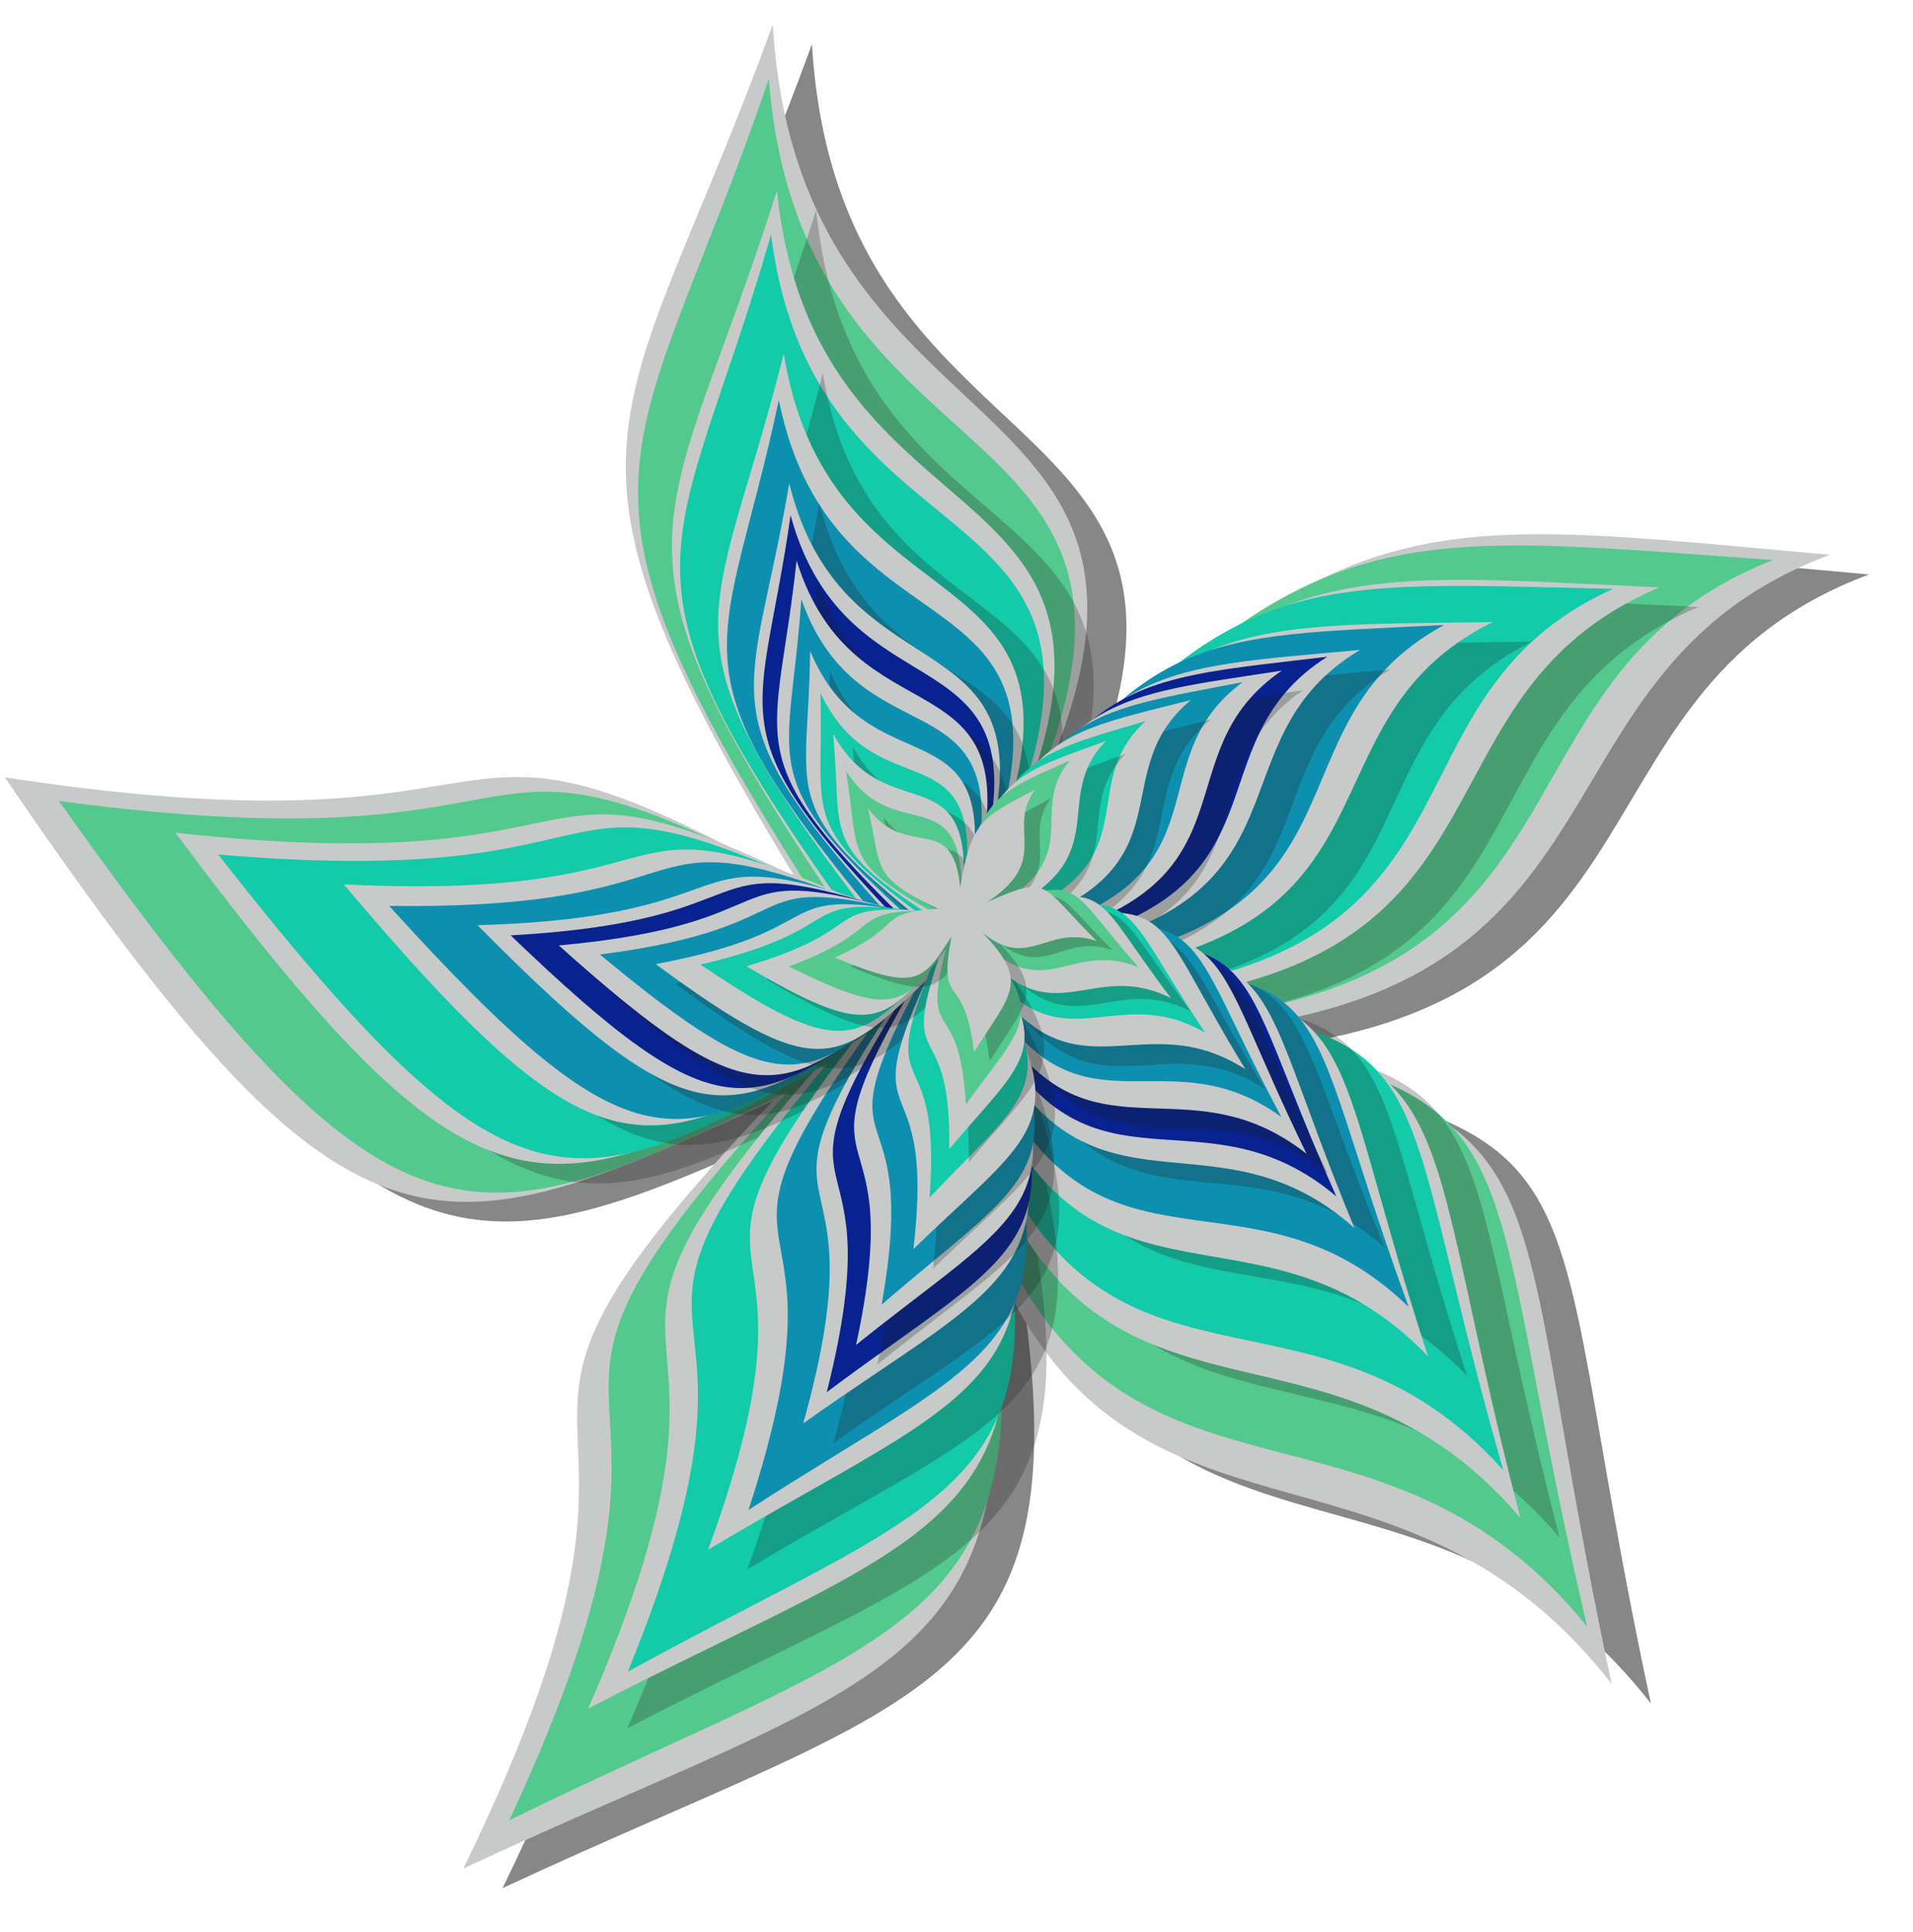
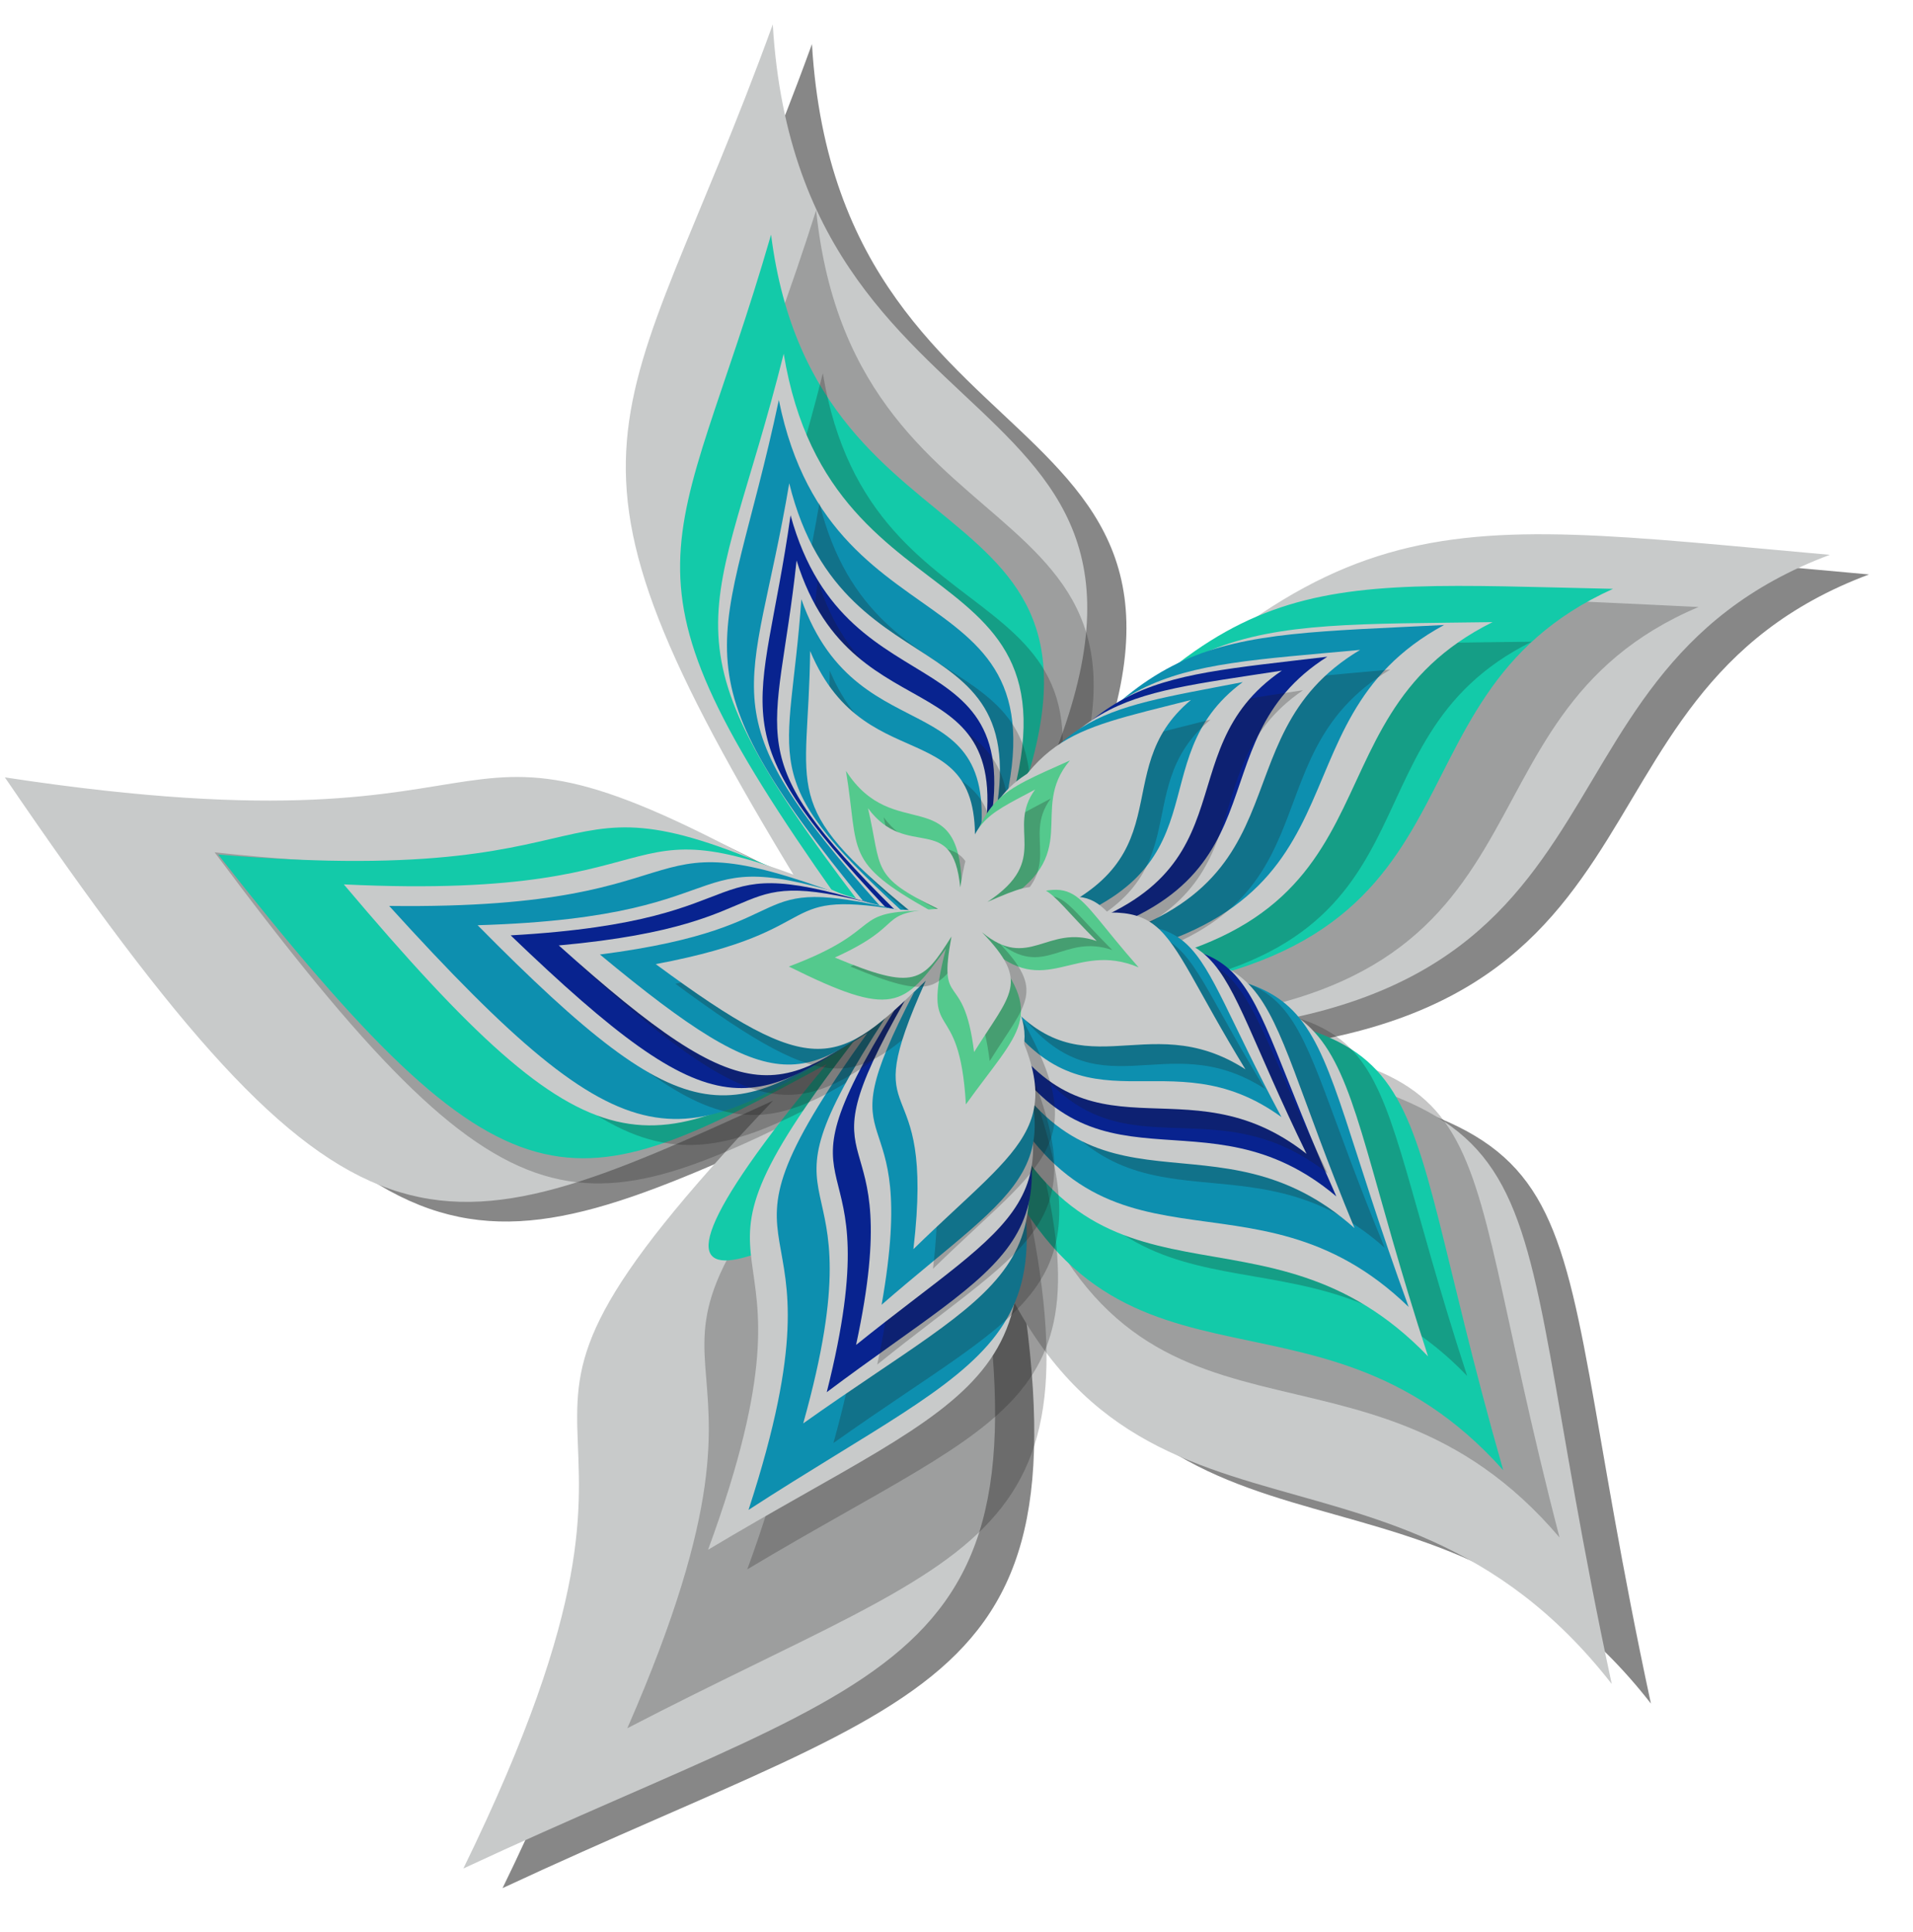
<svg xmlns="http://www.w3.org/2000/svg" height="280.33mm" width="1048.97" viewBox="0 0 983.408 993.3">
  <defs>
    <filter id="a" height="1.048" width="1.048" y="-.024" x="-.024" color-interpolation-filters="sRGB">
      <feGaussianBlur stdDeviation="3.747" />
    </filter>
    <filter id="b" height="1.024" width="1.024" y="-.012" x="-.012" color-interpolation-filters="sRGB">
      <feGaussianBlur stdDeviation="1.533" />
    </filter>
    <filter id="c" height="1.031" width="1.032" y="-.015" x="-.016" color-interpolation-filters="sRGB">
      <feGaussianBlur stdDeviation="1.556" />
    </filter>
    <filter id="d" height="1.04" width="1.042" y="-.02" x="-.021" color-interpolation-filters="sRGB">
      <feGaussianBlur stdDeviation="1.582" />
    </filter>
    <filter id="e" height="1.047" width="1.049" y="-.023" x="-.025" color-interpolation-filters="sRGB">
      <feGaussianBlur stdDeviation="1.565" />
    </filter>
    <filter id="f" height="1.06" width="1.06" y="-.03" x="-.03" color-interpolation-filters="sRGB">
      <feGaussianBlur stdDeviation="1.516" />
    </filter>
    <filter id="g" height="1.085" width="1.083" y="-.042" x="-.042" color-interpolation-filters="sRGB">
      <feGaussianBlur stdDeviation="1.501" />
    </filter>
    <filter id="h" height="1.132" width="1.132" y="-.066" x="-.066" color-interpolation-filters="sRGB">
      <feGaussianBlur stdDeviation="1.473" />
    </filter>
  </defs>
  <path opacity=".719" d="M390.06 240.24c18.937-98.598-12.966-95.878-103.36-138.02 53.747 109.99-12.754 76.904 63.247 156.83-70.309-32.281-86.161-37.796-156.89 66.032 115.57-17.626 82.181 22.962 162.39-22.07-56.196 92.149-36.218 91.404-5.552 175.86 5.644-94.35 100.34-68.882 49.062-167.5 65.76 72.391 82.901 66.651 166.83 59.171-66.892-25.007-33.95-97.359-145.44-97.969 97.191-16.304 76.111-17.513 100.9-132.66-46.522 59.7-105.31 16.558-131.19 100.33" transform="matrix(2.517 0 0 -2.517 -463.29 1227.99)" filter="url(#a)" fill="#1a1a1a" />
  <path d="M498.352 613.21c47.668 248.17-32.635 241.32-260.15 347.39 135.28-276.85-32.1-193.57 159.19-394.74-176.97 81.25-216.86 95.13-394.89-166.21 290.89 44.37 206.85-57.79 408.73 55.55-141.44-231.93-91.161-230.06-13.975-442.63 14.206 237.48 252.54 173.37 123.48 421.6 165.53-182.21 208.67-167.76 419.91-148.93-168.36 62.94-85.45 245.05-366.05 246.58 244.62 41.04 191.57 44.08 253.95 333.92-117.09-150.27-265.06-41.68-330.19-252.53" fill="#c8caca" />
-   <path d="M500.734 604.27c49.146 232.79-26.562 227.72-238.9 331.49 122.57-262.94-33.55-181.66 143.05-374.33-165.18 79.53-202.5 93.29-374.58-149.65 274.58 36.75 193.71-57.97 385.7 45.25-137.14-215.89-89.773-214.99-20.778-416.43 17.463 223.3 240.72 158.86 123.5 394.74 152.67-174.36 193.53-161.51 392.71-147.43-157.41 62.16-76.22 232.15-340.34 238.43 230.99 34.41 181.09 38.2 244.81 309.95-112.81-139.43-250.22-34.67-315.17-232.02" fill="#54c98d" />
  <path opacity=".5" d="M391.87 251.28c18.905-79.933-7.266-78.818-79.686-116.4 40.109 91.772-13.097 62.415 46.246 130.39-56.346-28.829-69.111-33.888-130.53 48.52 95.076-10.391 66.374 21.624 133.5-12.396-49.135 73.367-32.779 73.452-10.649 143.55 7.892-76.923 84.407-52.815 45.922-135.21 51.235 61.456 65.444 57.36 134.3 54.163-53.806-22.765-24.366-80.758-115.47-85.131 80.007-9.949 62.819-11.67 87.081-104.93-40.101 47.18-86.652 9.874-110.71 77.447" transform="matrix(2.517 0 0 -2.517 -463.29 1227.99)" filter="url(#b)" fill="#1a1a1a" />
-   <path d="M502.909 585.44c47.581 201.19-18.288 198.38-200.57 292.98 100.95-230.98-32.96-157.09 116.4-328.18-141.82 72.56-173.95 85.3-328.54-122.12 239.3 26.15 167.06-54.43 336.01 31.2-123.68-184.66-82.507-184.88-26.807-361.31 19.864 193.61 212.45 132.93 115.59 340.31 128.96-154.68 164.72-144.37 338.04-136.32-135.43 57.29-61.33 203.26-290.64 214.27 201.38 25.04 158.12 29.37 219.18 264.1-100.93-118.75-218.1-24.85-278.66-194.93" fill="#c8caca" />
-   <path d="M505.281 578.3c49.539 188.79-12.693 187.66-182.55 281.14C412.694 639.1 288 711.93 425.031 547.02c-132.17 71.75-162.21 84.51-312.88-107.7 226.45 19.18 156.41-55.21 317.84 21.72-120.98-171.44-82.126-172.59-33.616-340.39 23.204 182.27 203.57 120.57 116.93 318.53 118.14-148.96 152.13-140.05 315.89-136.45-126.49 57.2-53.2 193.25-269.36 208.92 190.63 19 149.9 24.08 212.94 244.21-97.99-109.75-206.41-18.43-267.49-177.56" fill="#13caa9" />
+   <path d="M505.281 578.3C412.694 639.1 288 711.93 425.031 547.02c-132.17 71.75-162.21 84.51-312.88-107.7 226.45 19.18 156.41-55.21 317.84 21.72-120.98-171.44-82.126-172.59-33.616-340.39 23.204 182.27 203.57 120.57 116.93 318.53 118.14-148.96 152.13-140.05 315.89-136.45-126.49 57.2-53.2 193.25-269.36 208.92 190.63 19 149.9 24.08 212.94 244.21-97.99-109.75-206.41-18.43-267.49-177.56" fill="#13caa9" />
  <path opacity=".5" d="M393.47 262.14c18.576-61.609-1.942-61.979-56.789-94.807 27.009 73.668-13.203 48.187 29.976 104.16-42.693-25.217-52.436-29.779-104.38 31.748 74.841-3.614 50.877 20.059 104.98-3.358-41.904 55.039-29.118 55.882-15.139 111.75 9.822-59.778 68.511-37.295 42.326-103.55 37.148 50.488 48.454 47.96 102.45 48.727-40.995-20.355-15.222-64.308-86.255-72.05 63.037-3.983 49.677-6.145 73.075-77.921-33.597 34.991-68.229 3.61-90.251 55.309" transform="matrix(2.517 0 0 -2.517 -463.29 1227.99)" filter="url(#c)" fill="#1a1a1a" />
  <path d="M506.941 558.11c46.759 155.06-4.888 155.99-142.94 238.62 67.985-185.42-33.228-121.28 75.453-262.15-107.46 63.47-131.98 74.95-262.71-79.91 188.38 9.09 128.06-50.49 264.24 8.45-105.48-138.53-73.293-140.65-38.108-281.27 24.722 150.46 172.44 93.88 106.54 260.64 93.5-127.08 121.95-120.72 257.86-122.65-103.18 51.24-38.31 161.86-217.1 181.35 158.67 10.03 125.04 15.47 183.93 196.13-84.56-88.07-171.73-9.09-227.16-139.21" fill="#c8caca" />
  <path d="M509.21 550.56c48.44 142.02.65 144.6-124.42 225.68 56.788-173.93-34.797-111.19 61.157-245.23-97.389 62.33-119.71 73.78-245.89-65.27 174.71 2.18 116.89-50.99 244.93-.93-102.25-124.77-72.526-127.8-44.613-259.16 27.878 138.49 162.77 81.19 107.28 237.78 82.353-120.76 108.91-115.81 234.69-122.11-93.835 50.858-30.106 151.13-195 175.11 147.23 4.02 116.28 10.171 176.8 175.48-81.215-78.736-159.3-2.716-214.94-121.36" fill="#0d8faf" />
  <path opacity=".5" d="M392.9 270.76c18.295-47.052 2.27-48.596-38.623-77.625 16.623 59.271-13.272 36.882 17.08 83.298-31.852-22.334-39.193-26.497-83.578 18.452 58.758 1.748 38.567 18.799 82.316 3.79-36.14 40.487-26.191 41.928-18.672 86.478 11.336-46.155 55.865-24.983 39.435-78.405 25.969 41.76 34.967 40.474 77.155 44.374-30.821-18.426-7.975-51.228-63.061-61.626 49.548.738 39.231-1.77 61.919-56.479-28.417 25.315-53.586-1.347-73.971 37.743" transform="matrix(2.517 0 0 -2.517 -463.29 1227.99)" filter="url(#d)" fill="#1a1a1a" />
  <path d="M510.12 536.39c46.048 118.43 5.713 122.32-97.213 195.38 41.835-149.19-33.41-92.84 42.985-209.66-80.171 56.21-98.648 66.69-210.36-46.45 147.89-4.4 97.07-47.31 207.18-9.54-90.958-101.9-65.917-105.53-46.992-217.66 28.533 116.17 140.61 62.88 99.257 197.34 65.365-105.1 88.015-101.87 194.2-111.68-77.576 46.378-20.073 128.94-158.72 155.11 124.71-1.857 98.744 4.455 155.85 142.16-71.525-63.717-134.87 3.39-186.18-94.998" fill="#c8caca" />
  <path d="M510.9 531.02c45.89 109.38 8.35 113.99-85.9 184.71 35.371-140.24-33.456-85.81 34.956-196.7-73.426 54.43-90.41 64.66-197.44-38.16 137.89-7.75 89.414-46.54 193.09-14-87.383-92.85-64.104-96.85-49.203-201.95 29.481 107.7 132.75 55.21 97.472 181.7 58.411-99.68 79.621-97.22 178.46-108.99-71.24 45.18-15.56 120.81-144.29 148.64 116.32-4.8 92.247 1.727 148.92 128.81-68.306-57.694-125.77 6.484-176.07-84.065" fill="#08238f" />
  <path opacity=".5" d="M391.54 275.96c17.673-38.369 4.366-40.473-28.312-66.797 10.87 50.349-12.96 30.13 10.03 70.44-25.467-20.273-31.387-24.123-70.743 11.162 48.986 4.447 31.256 17.662 68.559 7.35-32.243 31.979-24.007 33.688-19.992 71.279 11.815-37.973 47.93-18.026 36.923-63.48 19.567 36.199 27.147 35.582 62.185 40.984-24.805-16.956-4.057-43.192-49.536-54.677 41.345 3.135 32.856.517 54.586-44.024-25.02 19.698-44.687-3.849-63.7 27.763" transform="matrix(2.517 0 0 -2.517 -463.29 1227.99)" filter="url(#e)" fill="#1a1a1a" />
  <path d="M511.33 523.32c44.48 96.57 10.99 101.87-71.259 168.12 27.359-126.72-32.62-75.83 25.245-177.29-64.1 51.02-79 60.71-178.06-28.1 123.29-11.19 78.668-44.45 172.56-18.5-81.156-80.49-60.426-84.79-50.32-179.4 29.738 95.57 120.64 45.37 92.934 159.77 49.246-91.11 68.326-89.56 156.52-103.15-62.43 42.67-10.21 108.71-124.68 137.62 104.07-7.89 82.7-1.3 137.39 110.81-62.97-49.58-112.47 9.68-160.33-69.88" fill="#c8caca" />
  <path d="M511.77 516.72c43.398 85.59 13.373 91.502-58.56 154.05 20.37-115.22-32.001-67.29 16.746-160.76-56.081 48.2-69.189 57.45-161.55-19.29 110.82-14.28 69.446-42.76 155.01-22.55-75.929-69.83-57.379-74.42-51.477-160.1 30.066 85.2 110.34 36.83 89.242 140.95 41.329-83.84 58.589-83.09 137.66-98.35-54.858 40.614-5.515 98.399-107.77 128.36 93.589-10.649 74.54-3.98 127.68 95.273-58.484-42.577-101.11 12.56-146.98-57.578" fill="#0d8faf" />
  <path opacity=".5" d="M391.46 282.11c16.39-28.172 6.325-30.765-16.842-53.383 4.653 39.469-12.166 22.19 2.533 54.839-18.073-17.44-22.337-20.832-55.156 3.38 37.299 7.012 22.711 15.86 52.119 10.678-27.112 22.196-20.912 24.113-20.587 53.28 11.861-28.299 38.136-10.327 33.019-46.047 12.371 29.24 18.239 29.323 44.754 36.044-17.807-14.845.055-33.472-34.034-45.632 31.526 5.443 25.198 2.808 45.159-29.807-20.664 13.293-34.041-6.237-50.965 16.648" transform="matrix(2.517 0 0 -2.517 -463.29 1227.99)" filter="url(#f)" fill="#1a1a1a" />
  <path d="M511.94 507.84c41.253 70.908 15.92 77.435-42.391 134.36 11.712-99.34-30.621-55.85 6.376-138.03-45.49 43.9-56.222 52.43-138.83-8.51 93.884-17.65 57.166-39.92 131.19-26.87-68.245-55.87-52.639-60.7-51.821-134.11 29.854 71.23 95.986 26 83.108 115.9 31.138-73.59 45.908-73.8 112.65-90.72-44.82 37.365.138 84.248-85.663 114.85 79.35-13.7 63.423-7.068 113.66 75.024-52.011-33.458-85.68 15.698-128.28-41.903" fill="#c8caca" />
-   <path d="M509.09 499.96c37.594 58.779 16.297 65.23-31.213 115.69 6.397-84.83-28.02-46.36.479-117.51-37.082 38.93-45.897 46.57-118.27-2.26 79.141-18.36 47.143-35.97 110.51-27.54-59.989-45.02-46.898-49.68-48.831-112.09 27.918 59.456 82.496 18.651 74.767 95.512 23.828-63.654 36.37-64.359 92.474-81.122-36.748 33.352 3.131 71.585-68.681 100.66 66.936-14.483 53.639-8.278 99.27 59.683-45.394-26.572-72.245 16.406-110.5-31.017" fill="#13caa9" />
-   <path opacity=".5" d="M390 289.45c13.616-18.741 6.685-21.298-8.068-38.958.45 28.243-10.199 14.815-2.154 38.958-11.524-13.632-14.295-16.337-39.243-1.578 25.869 7.641 14.917 12.848 36.084 11.3-20.767 13.743-16.521 15.545-18.39 36.192 10.423-19.156 27.709-4.559 26.66-30.184 6.644 21.565 10.787 22.046 29.051 28.706-11.523-11.778 2.447-23.664-20.781-34.714 21.9 6.117 17.615 3.799 34.075-17.827-15.568 7.913-23.621-6.859-37.234 8.105" transform="matrix(2.517 0 0 -2.517 -463.29 1227.99)" filter="url(#g)" fill="#1a1a1a" />
  <path d="M508.27 492.78c34.271 47.171 16.826 53.607-20.307 98.056 1.133-71.087-25.671-37.289-5.422-98.056-29.006 34.311-35.98 41.12-98.774 3.972 65.112-19.232 37.546-32.338 90.823-28.442-52.27-34.591-41.583-39.126-46.287-91.094 26.234 48.215 69.743 11.475 67.103 75.972 16.723-54.28 27.151-55.49 73.121-72.252-29.003 29.645 6.16 59.562-52.305 87.374 55.122-15.396 44.337-9.562 85.766 44.87-39.184-19.917-59.454 17.264-93.717-20.4" fill="#c8caca" />
  <path d="M507.31 486.21c30.9 36.6 16.99 42.91-10.78 81.56-3.317-58.32-23.262-29.03-10.302-80.03-21.716 29.85-27.025 35.84-80.697 9.16 52.202-19.65 28.832-28.74 72.721-28.73-44.898-25.22-36.411-29.577-43.373-71.877 24.379 37.941 57.833 5.233 59.524 58.24 10.458-45.474 18.93-47.088 55.598-63.571-21.993 26.023 8.606 48.434-37.639 74.719 44.246-15.91 35.759-10.483 72.957 31.641-33.3-13.98-47.68 17.7-78.01-11.11" fill="#54c98d" />
  <path opacity=".5" d="M387.82 295.62c9.901-10.285 5.887-12.434-1.621-24.464-2.12 17.277-7.482 8.178-4.619 23.597-5.878-9.298-7.34-11.185-23.82-4.291 15.142 6.858 8.016 9.107 21.068 9.957-13.843 6.628-11.403 8.088-14.295 20.532 7.987-10.809 17.3-.432 18.833-16.162 2.227 13.726 4.715 14.371 15.298 19.986-6.034-8.167 3.501-14.237-9.74-22.953 12.849 5.591 10.43 3.813 22.311-7.991-10.173 3.509-13.836-6.19-23.415 1.789" transform="matrix(2.517 0 0 -2.517 -463.29 1227.99)" filter="url(#h)" fill="#1a1a1a" />
  <path d="M504.827 479.29c24.921 25.887 14.817 31.296-4.08 61.575-5.336-43.49-18.832-20.59-11.626-59.4-14.795 23.4-18.475 28.15-59.955 10.8 38.112-17.26 20.176-22.92 53.028-25.06-34.842-16.69-28.701-20.36-35.98-51.68 20.103 27.206 43.544 1.087 47.402 40.679 5.605-34.548 11.868-36.171 38.505-50.304-15.187 20.556 8.812 35.834-24.515 57.772 32.341-14.072 26.252-9.597 56.156 20.113-25.605-8.832-34.825 15.58-58.935-4.503" fill="#c8caca" />
</svg>